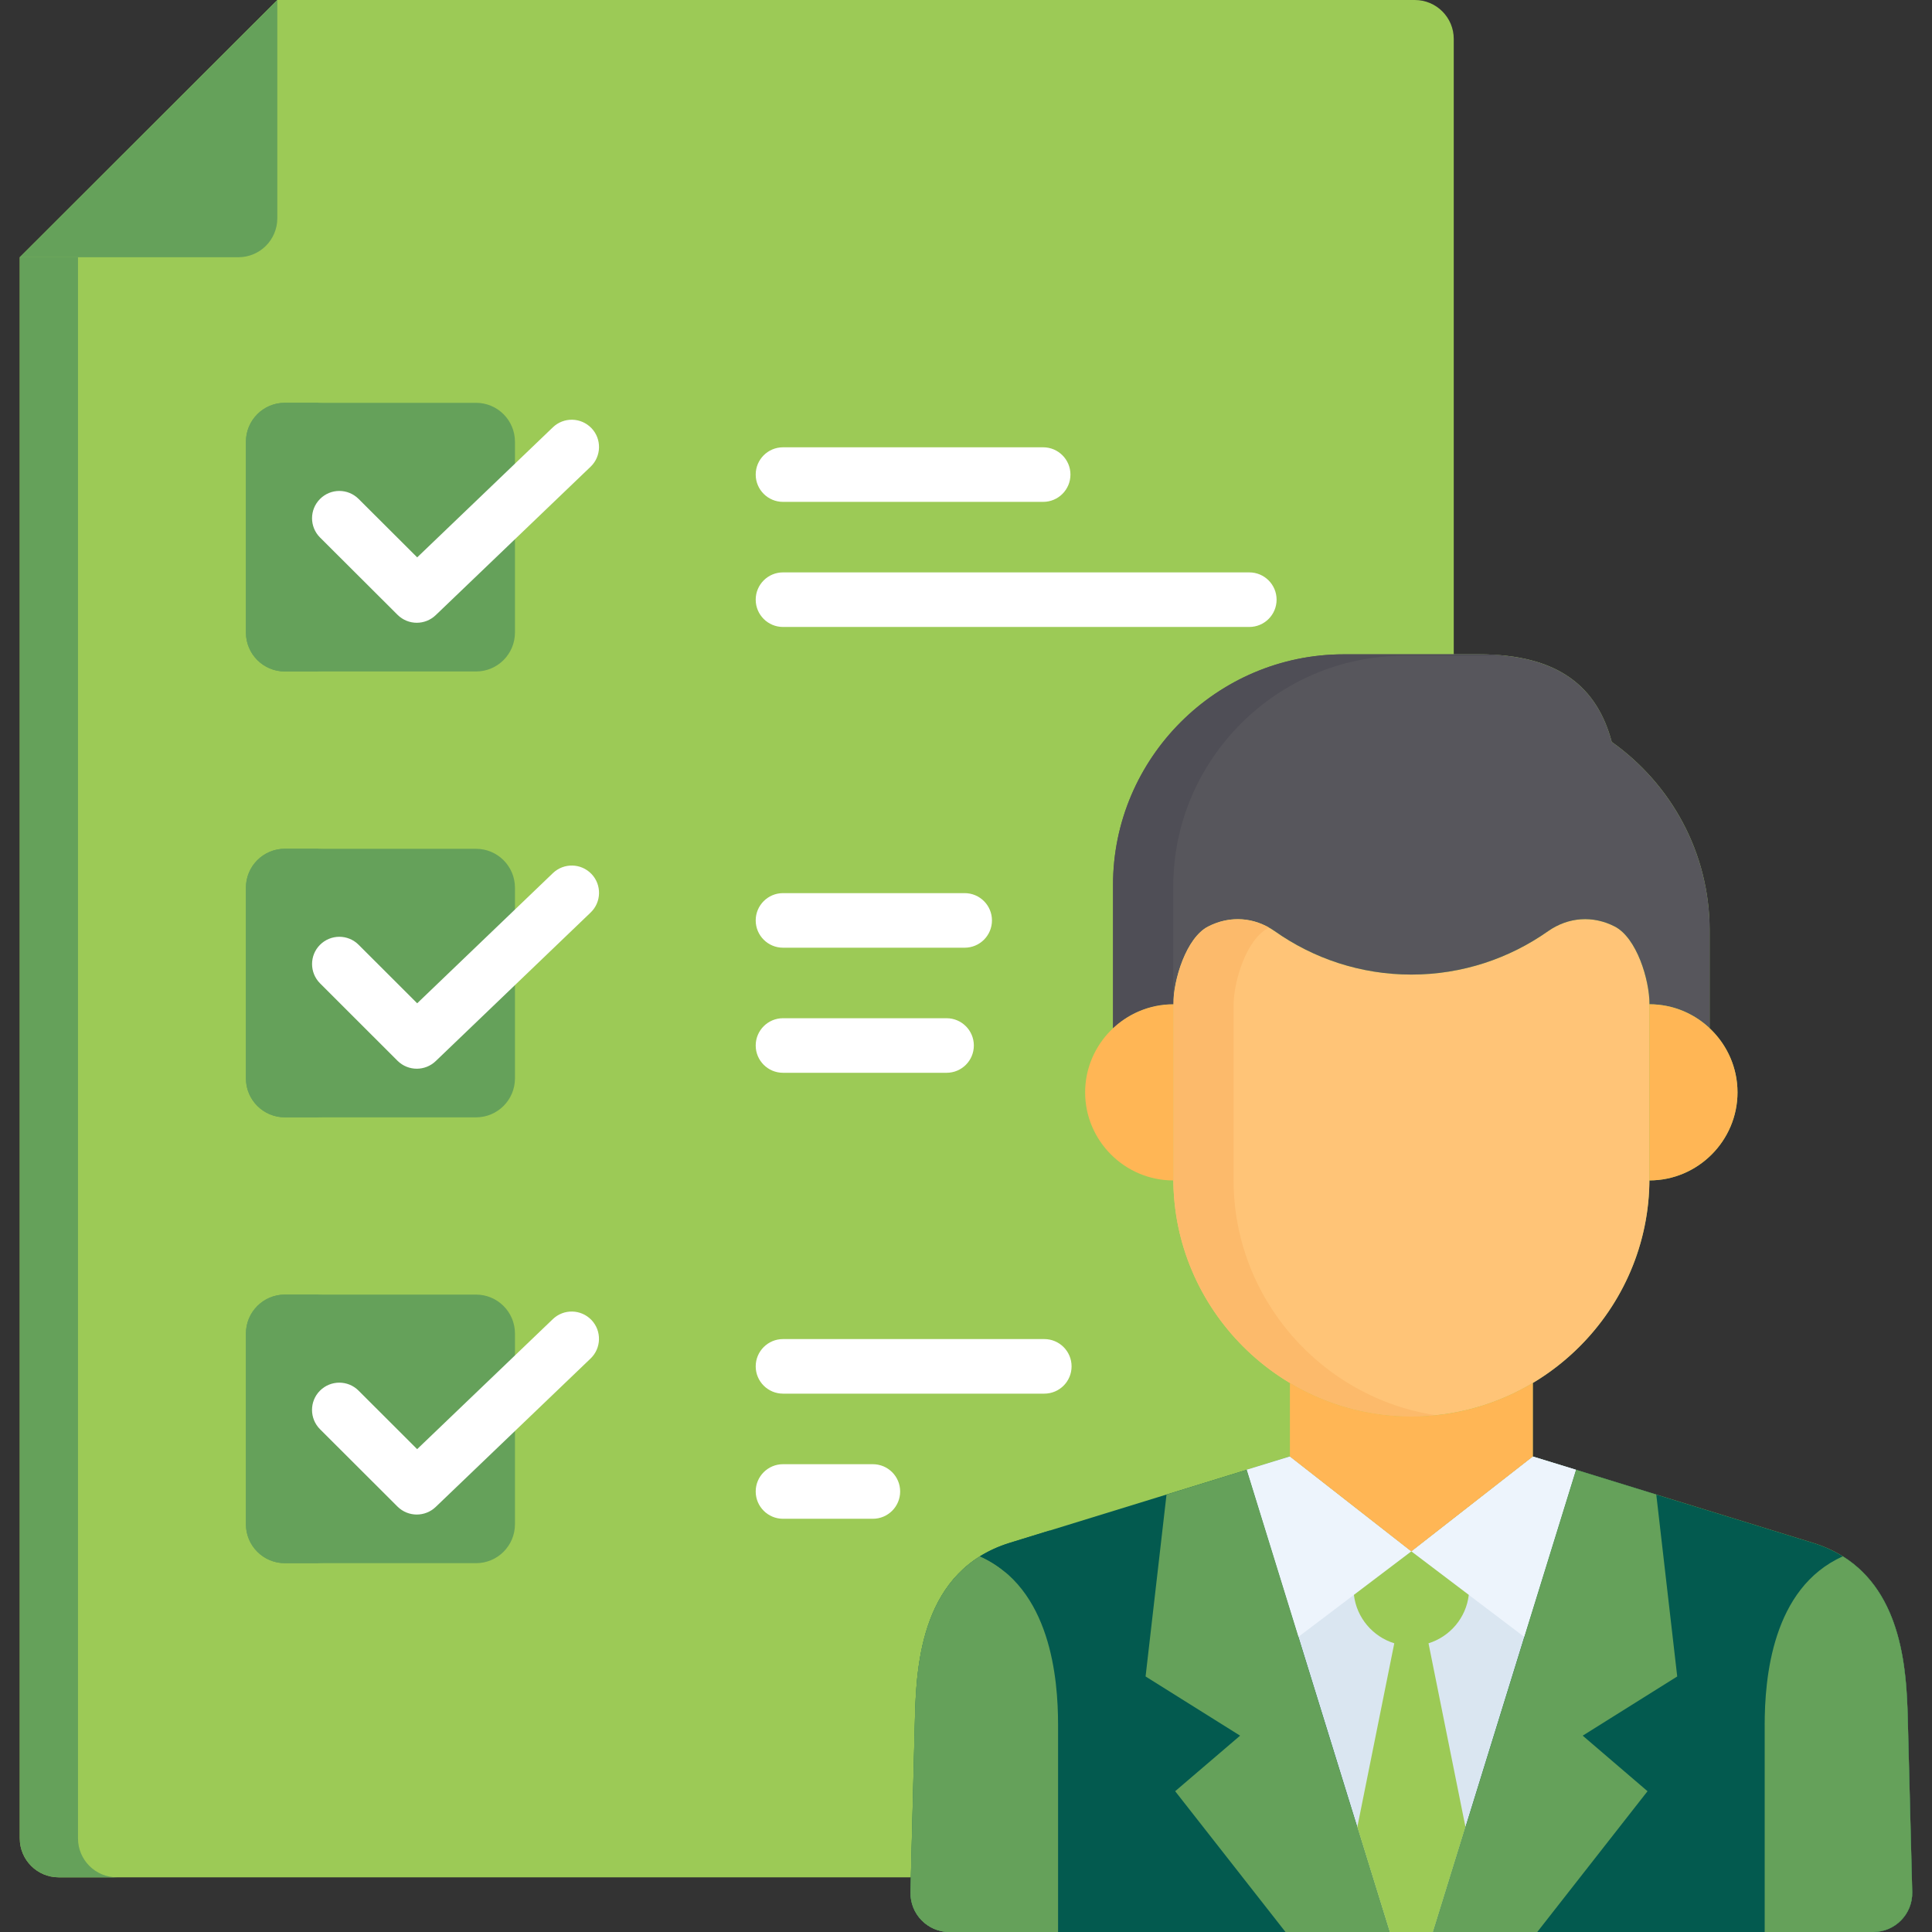
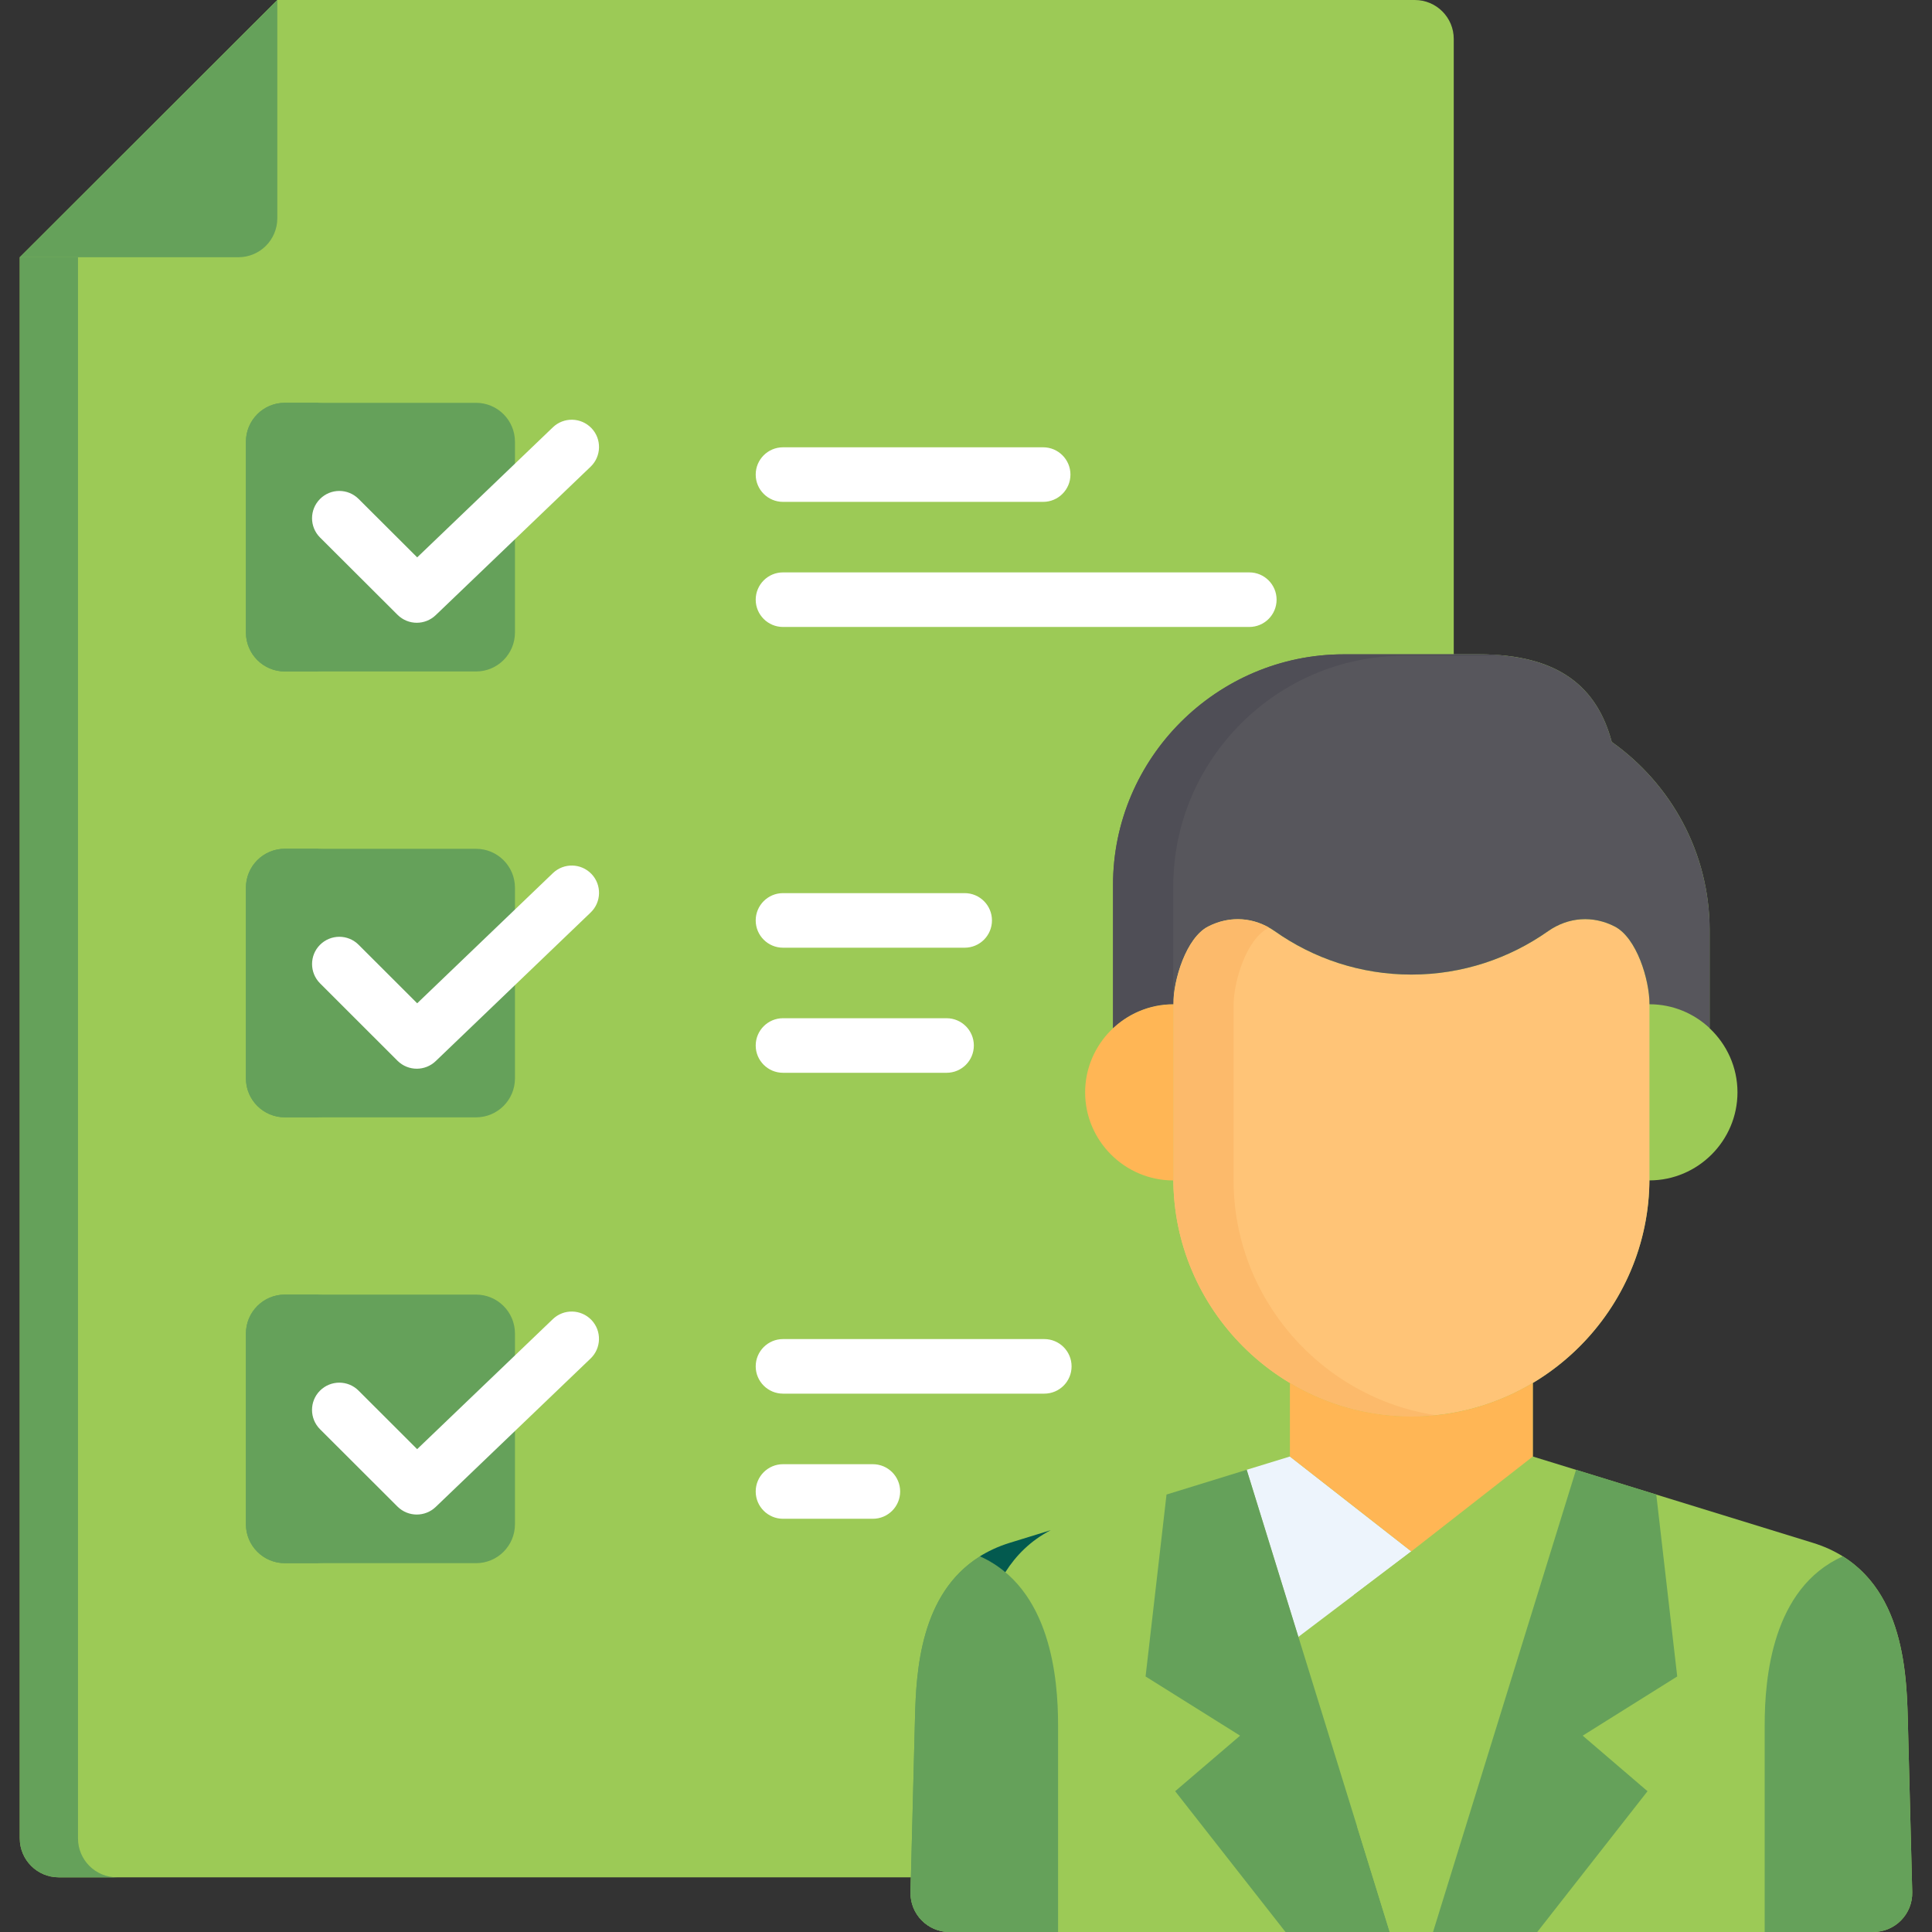
<svg xmlns="http://www.w3.org/2000/svg" version="1.1" id="Layer_1" x="0px" y="0px" viewBox="0 0 512 512" style="enable-background:new 0 0 512 512;" xml:space="preserve">
  <rect x="0" y="0" width="512" height="512" fill="#333333" stroke="none" />
  <style type="text/css">
	.st0{fill:#9CCA56;}
	.st1{fill:#035A4F;}
	.st2{fill:#DAE6F1;}
	.st3{fill:#EDF4FC;}
	.st4{fill:#65A15A;}
	.st5{fill:#FFFFFF;}
	.st6{fill:#FFC477;}
	.st7{fill:#57565C;}
	.st8{fill:#FCBA6B;}
	.st9{fill:#4F4E56;}
	.st10{fill:#FFB655;}
	.st11{fill:#E2E2E2;}
	.st12{fill:#EFA167;}
	.st13{fill:#F2F2F2;}
	.st14{fill:#3A3A3A;}
	.st15{fill:#4D4D4D;}
	.st16{fill:#FFB476;}
	.st17{fill:#842800;}
	.st18{fill:#993300;}
</style>
  <g>
    <path class="st0" d="M505.58,455.33c-0.36-14.48-1.84-39.26-25.14-46.46l-74.23-22.88v-19.5c18.34-10.96,30.73-30.93,30.89-53.67   h0.01c12.84,0,23.34-10.51,23.34-23.34c0-6.68-2.85-12.72-7.39-16.99v-26.01c0-20.51-10.25-38.75-25.93-49.86   c-3.83-14.33-13.81-23.22-35.21-23.22h-6.66V10.32c0-5.7-4.62-10.32-10.32-10.32H73.49L5.24,68.17v419.02   c0,5.7,4.62,10.32,10.32,10.32H241.4l-0.1,3.9c-0.15,5.8,4.52,10.59,10.32,10.59h244.82c5.8,0,10.47-4.78,10.32-10.59   L505.58,455.33z" />
-     <path class="st1" d="M496.44,512c5.8,0,10.47-4.78,10.32-10.59l-1.18-46.08c-0.36-14.48-1.84-39.26-25.14-46.46l-74.23-22.88   l-32.2,25.14l-32.17-25.14l-74.23,22.88c-23.34,7.2-24.78,31.98-25.14,46.46l-1.18,46.08c-0.15,5.8,4.52,10.59,10.32,10.59H496.44z   " />
-     <path class="st2" d="M417.67,389.51l-11.46-3.52l-32.2,25.14l-32.17-25.14l-11.46,3.52L368.29,512h5.73h5.76L417.67,389.51z" />
    <path class="st3" d="M374.01,411.13l-32.17-25.14l-11.46,3.52l13.69,44.29L374.01,411.13z" />
-     <path class="st3" d="M374.01,411.13l32.2-25.14l11.46,3.52l-13.72,44.29L374.01,411.13z" />
    <path class="st4" d="M73.49,57.85V0L5.24,68.17h57.93C68.87,68.17,73.49,63.55,73.49,57.85z" />
    <path class="st4" d="M65.17,235.25v50.54c0,5.7,4.62,10.32,10.32,10.32h50.66c5.7,0,10.32-4.62,10.32-10.32v-34.75v-15.78   c0-5.7-4.62-10.32-10.32-10.32H75.49C69.79,224.93,65.17,229.55,65.17,235.25L65.17,235.25z" />
    <g>
      <path class="st5" d="M110.45,283.22c-1.85,0-3.7-0.71-5.11-2.11L84.82,260.6c-2.82-2.82-2.83-7.4-0.01-10.22    c2.82-2.82,7.4-2.83,10.22-0.01l15.53,15.51l35.96-34.49c2.88-2.76,7.45-2.67,10.22,0.21c2.76,2.88,2.67,7.45-0.21,10.22    l-41.06,39.38C114.06,282.55,112.26,283.22,110.45,283.22L110.45,283.22z" />
    </g>
    <path class="st4" d="M65.17,353.4v50.54c0,5.7,4.62,10.32,10.32,10.32h50.66c5.7,0,10.32-4.62,10.32-10.32v-34.72V353.4   c0-5.7-4.62-10.32-10.32-10.32H75.49C69.79,343.08,65.17,347.7,65.17,353.4z" />
    <g>
      <path class="st5" d="M110.45,401.37c-1.85,0-3.7-0.71-5.11-2.11l-20.53-20.5c-2.82-2.82-2.83-7.4-0.01-10.22    c2.82-2.82,7.4-2.83,10.22-0.01l15.53,15.51l35.96-34.46c2.88-2.76,7.45-2.66,10.22,0.22c2.76,2.88,2.66,7.46-0.22,10.22    l-41.06,39.35C114.05,400.7,112.25,401.37,110.45,401.37z" />
    </g>
    <path class="st4" d="M65.17,117.06v50.57c0,5.7,4.62,10.32,10.32,10.32h50.66c5.7,0,10.32-4.62,10.32-10.32v-34.75v-15.81   c0-5.7-4.62-10.32-10.32-10.32H75.49C69.79,106.74,65.17,111.36,65.17,117.06z" />
    <path class="st4" d="M75.49,285.78v-50.54c0-5.7,4.62-10.32,10.32-10.32H75.49c-5.7,0-10.32,4.62-10.32,10.32v50.54   c0,5.7,4.62,10.32,10.32,10.32h10.32C80.12,296.11,75.49,291.49,75.49,285.78z" />
    <path class="st4" d="M75.49,403.94V353.4c0-5.7,4.62-10.32,10.32-10.32H75.49c-5.7,0-10.32,4.62-10.32,10.32v50.54   c0,5.7,4.62,10.32,10.32,10.32h10.32C80.12,414.26,75.49,409.64,75.49,403.94z" />
    <path class="st4" d="M75.49,167.63v-50.57c0-5.7,4.62-10.32,10.32-10.32H75.49c-5.7,0-10.32,4.62-10.32,10.32v50.57   c0,5.7,4.62,10.32,10.32,10.32h10.32C80.12,177.95,75.49,173.33,75.49,167.63z" />
    <g>
      <path class="st5" d="M110.45,165.04c-1.85,0-3.69-0.71-5.1-2.11l-20.53-20.48c-2.83-2.82-2.83-7.39-0.01-10.22    s7.39-2.83,10.22-0.01l15.53,15.49l35.96-34.47c2.88-2.76,7.45-2.66,10.22,0.22c2.76,2.88,2.66,7.46-0.22,10.22l-41.06,39.35    C114.05,164.37,112.25,165.04,110.45,165.04z" />
    </g>
    <g>
-       <path class="st5" d="M250.86,284.3H207.5c-3.99,0-7.23-3.24-7.23-7.23c0-3.99,3.24-7.23,7.23-7.23h43.35    c3.99,0,7.23,3.24,7.23,7.23C258.08,281.07,254.85,284.3,250.86,284.3z M255.65,251.15H207.5c-3.99,0-7.23-3.24-7.23-7.23    c0-3.99,3.24-7.23,7.23-7.23h48.15c3.99,0,7.23,3.24,7.23,7.23C262.88,247.92,259.64,251.15,255.65,251.15L255.65,251.15z" />
+       <path class="st5" d="M250.86,284.3H207.5c-3.99,0-7.23-3.24-7.23-7.23c0-3.99,3.24-7.23,7.23-7.23h43.35    c3.99,0,7.23,3.24,7.23,7.23C258.08,281.07,254.85,284.3,250.86,284.3M255.65,251.15H207.5c-3.99,0-7.23-3.24-7.23-7.23    c0-3.99,3.24-7.23,7.23-7.23h48.15c3.99,0,7.23,3.24,7.23,7.23C262.88,247.92,259.64,251.15,255.65,251.15L255.65,251.15z" />
    </g>
    <g>
      <path class="st5" d="M231.32,402.49H207.5c-3.99,0-7.23-3.24-7.23-7.23s3.24-7.23,7.23-7.23h23.82c3.99,0,7.23,3.24,7.23,7.23    S235.31,402.49,231.32,402.49z M276.75,369.33H207.5c-3.99,0-7.23-3.24-7.23-7.23c0-3.99,3.24-7.23,7.23-7.23h69.25    c3.99,0,7.23,3.24,7.23,7.23C283.98,366.1,280.75,369.33,276.75,369.33z" />
    </g>
    <g>
      <path class="st5" d="M331.08,166.15H207.5c-3.99,0-7.23-3.24-7.23-7.23c0-3.99,3.24-7.23,7.23-7.23h123.58    c3.99,0,7.23,3.24,7.23,7.23C338.31,162.91,335.07,166.15,331.08,166.15z M276.45,133H207.5c-3.99,0-7.23-3.24-7.23-7.23    c0-3.99,3.24-7.23,7.23-7.23h68.95c3.99,0,7.23,3.24,7.23,7.23C283.68,129.76,280.44,133,276.45,133z" />
    </g>
    <path class="st4" d="M340.67,512h27.62l-37.9-122.49l-21.25,6.56l-5.55,48.21l25.05,15.69l-17.21,14.72L340.67,512z" />
    <path class="st0" d="M389.24,422.66l-15.22-11.53l-15.22,11.53c0.72,6.09,5.01,11.07,10.7,12.83l-9.8,48.72l8.59,27.79h11.49   l8.59-27.79l-9.8-48.72C384.26,433.72,388.54,428.74,389.24,422.66z" />
    <path class="st4" d="M259.69,412.45c-15.74,9.82-16.91,30.26-17.21,42.88l-1.18,46.08c-0.15,5.8,4.52,10.59,10.32,10.59h28.78   v-54.86C280.4,444.85,278.47,420.85,259.69,412.45z" />
    <path class="st6" d="M437.12,266.15v46.22c0,34.66-28.4,63.02-63.1,63.02c-34.67,0-63.07-28.36-63.07-63.02v-46.22   c0-6.5,3.41-17.61,9.2-20.6c5.79-2.98,12.3-2.53,17.64,1.2c10.25,7.26,22.79,11.53,36.24,11.53c13.48,0,25.99-4.28,36.27-11.53   c5.34-3.73,11.85-4.19,17.64-1.2C433.71,248.53,437.12,259.64,437.12,266.15L437.12,266.15z" />
    <path class="st4" d="M407.39,512h-27.62l37.9-122.49l21.26,6.56l5.55,48.21l-25.05,15.69l17.18,14.72L407.39,512z" />
    <path class="st4" d="M488.37,412.45c15.74,9.82,16.88,30.26,17.21,42.88l1.18,46.08c0.15,5.8-4.52,10.59-10.32,10.59h-28.78v-54.86   C467.66,444.85,469.59,420.85,488.37,412.45z" />
    <path class="st7" d="M427.14,196.62c-3.83-14.33-13.81-23.22-35.21-23.22h-35.79c-33.65,0-61.17,27.49-61.17,61.09v23.55v14.46   c4.19-3.94,9.81-6.36,15.98-6.36c0-6.5,3.41-17.61,9.2-20.6c5.79-2.98,12.3-2.53,17.64,1.2c10.25,7.26,22.79,11.53,36.24,11.53   c13.48,0,25.99-4.28,36.27-11.53c5.34-3.73,11.85-4.19,17.64-1.2c5.79,2.98,9.2,14.09,9.2,20.6c6.16,0,11.77,2.42,15.95,6.35   v-26.01C453.06,225.98,442.81,207.73,427.14,196.62z" />
    <path class="st8" d="M326.91,312.74v-46.22c0-6.5,3.41-17.61,9.2-20.6c0.07-0.03,0.13-0.06,0.2-0.09   c-5.03-2.86-10.9-2.99-16.16-0.28c-5.79,2.98-9.2,14.09-9.2,20.6v46.22c0,34.66,28.4,63.02,63.07,63.02c2.2,0,4.37-0.12,6.52-0.34   C350.29,370.46,326.91,344.19,326.91,312.74L326.91,312.74z" />
    <path class="st9" d="M310.93,258.42v-23.55c0-33.6,27.53-61.09,61.17-61.09h26.99c-2.23-0.25-4.62-0.38-7.17-0.38h-35.79   c-33.65,0-61.17,27.49-61.17,61.09v23.55v14.46c4.18-3.93,9.81-6.36,15.97-6.36L310.93,258.42L310.93,258.42z" />
    <g>
      <g>
        <path class="st10" d="M310.94,312.37v-46.22c-12.84,0-23.37,10.51-23.37,23.34s10.52,23.34,23.37,23.34h0.01     C310.95,312.67,310.94,312.52,310.94,312.37L310.94,312.37z" />
-         <path class="st10" d="M437.12,266.15v46.22c0,0.15-0.01,0.3-0.01,0.45h0.01c12.84,0,23.34-10.51,23.34-23.34     C460.45,276.65,449.96,266.15,437.12,266.15z" />
      </g>
    </g>
    <path class="st10" d="M374.01,375.39c-11.73,0-22.73-3.25-32.17-8.89v19.49l32.17,25.14l32.2-25.14v-19.5   C396.77,372.13,385.76,375.39,374.01,375.39L374.01,375.39z" />
    <path class="st4" d="M257.81,512l0.63-59.52c0.24-10.03,0.95-24.73,7.98-35.81c-1.96-1.64-4.19-3.08-6.73-4.21   c-0.12,0.08-0.25,0.16-0.37,0.24c-15.39,9.89-16.53,30.11-16.84,42.64l-1.18,46.08c-0.15,5.8,4.52,10.59,10.32,10.59L257.81,512   L257.81,512z" />
    <path class="st1" d="M259.69,412.45c2.55,1.14,4.77,2.57,6.73,4.21c2.85-4.49,6.72-8.39,12.03-11.14l-10.84,3.34   c-3.15,0.97-5.9,2.28-8.3,3.82C259.44,412.61,259.57,412.53,259.69,412.45L259.69,412.45z" />
    <path class="st4" d="M20.67,487.19V68.17H5.24v419.02c0,5.7,4.62,10.32,10.32,10.32h15.44C25.29,497.52,20.67,492.89,20.67,487.19z   " />
  </g>
</svg>